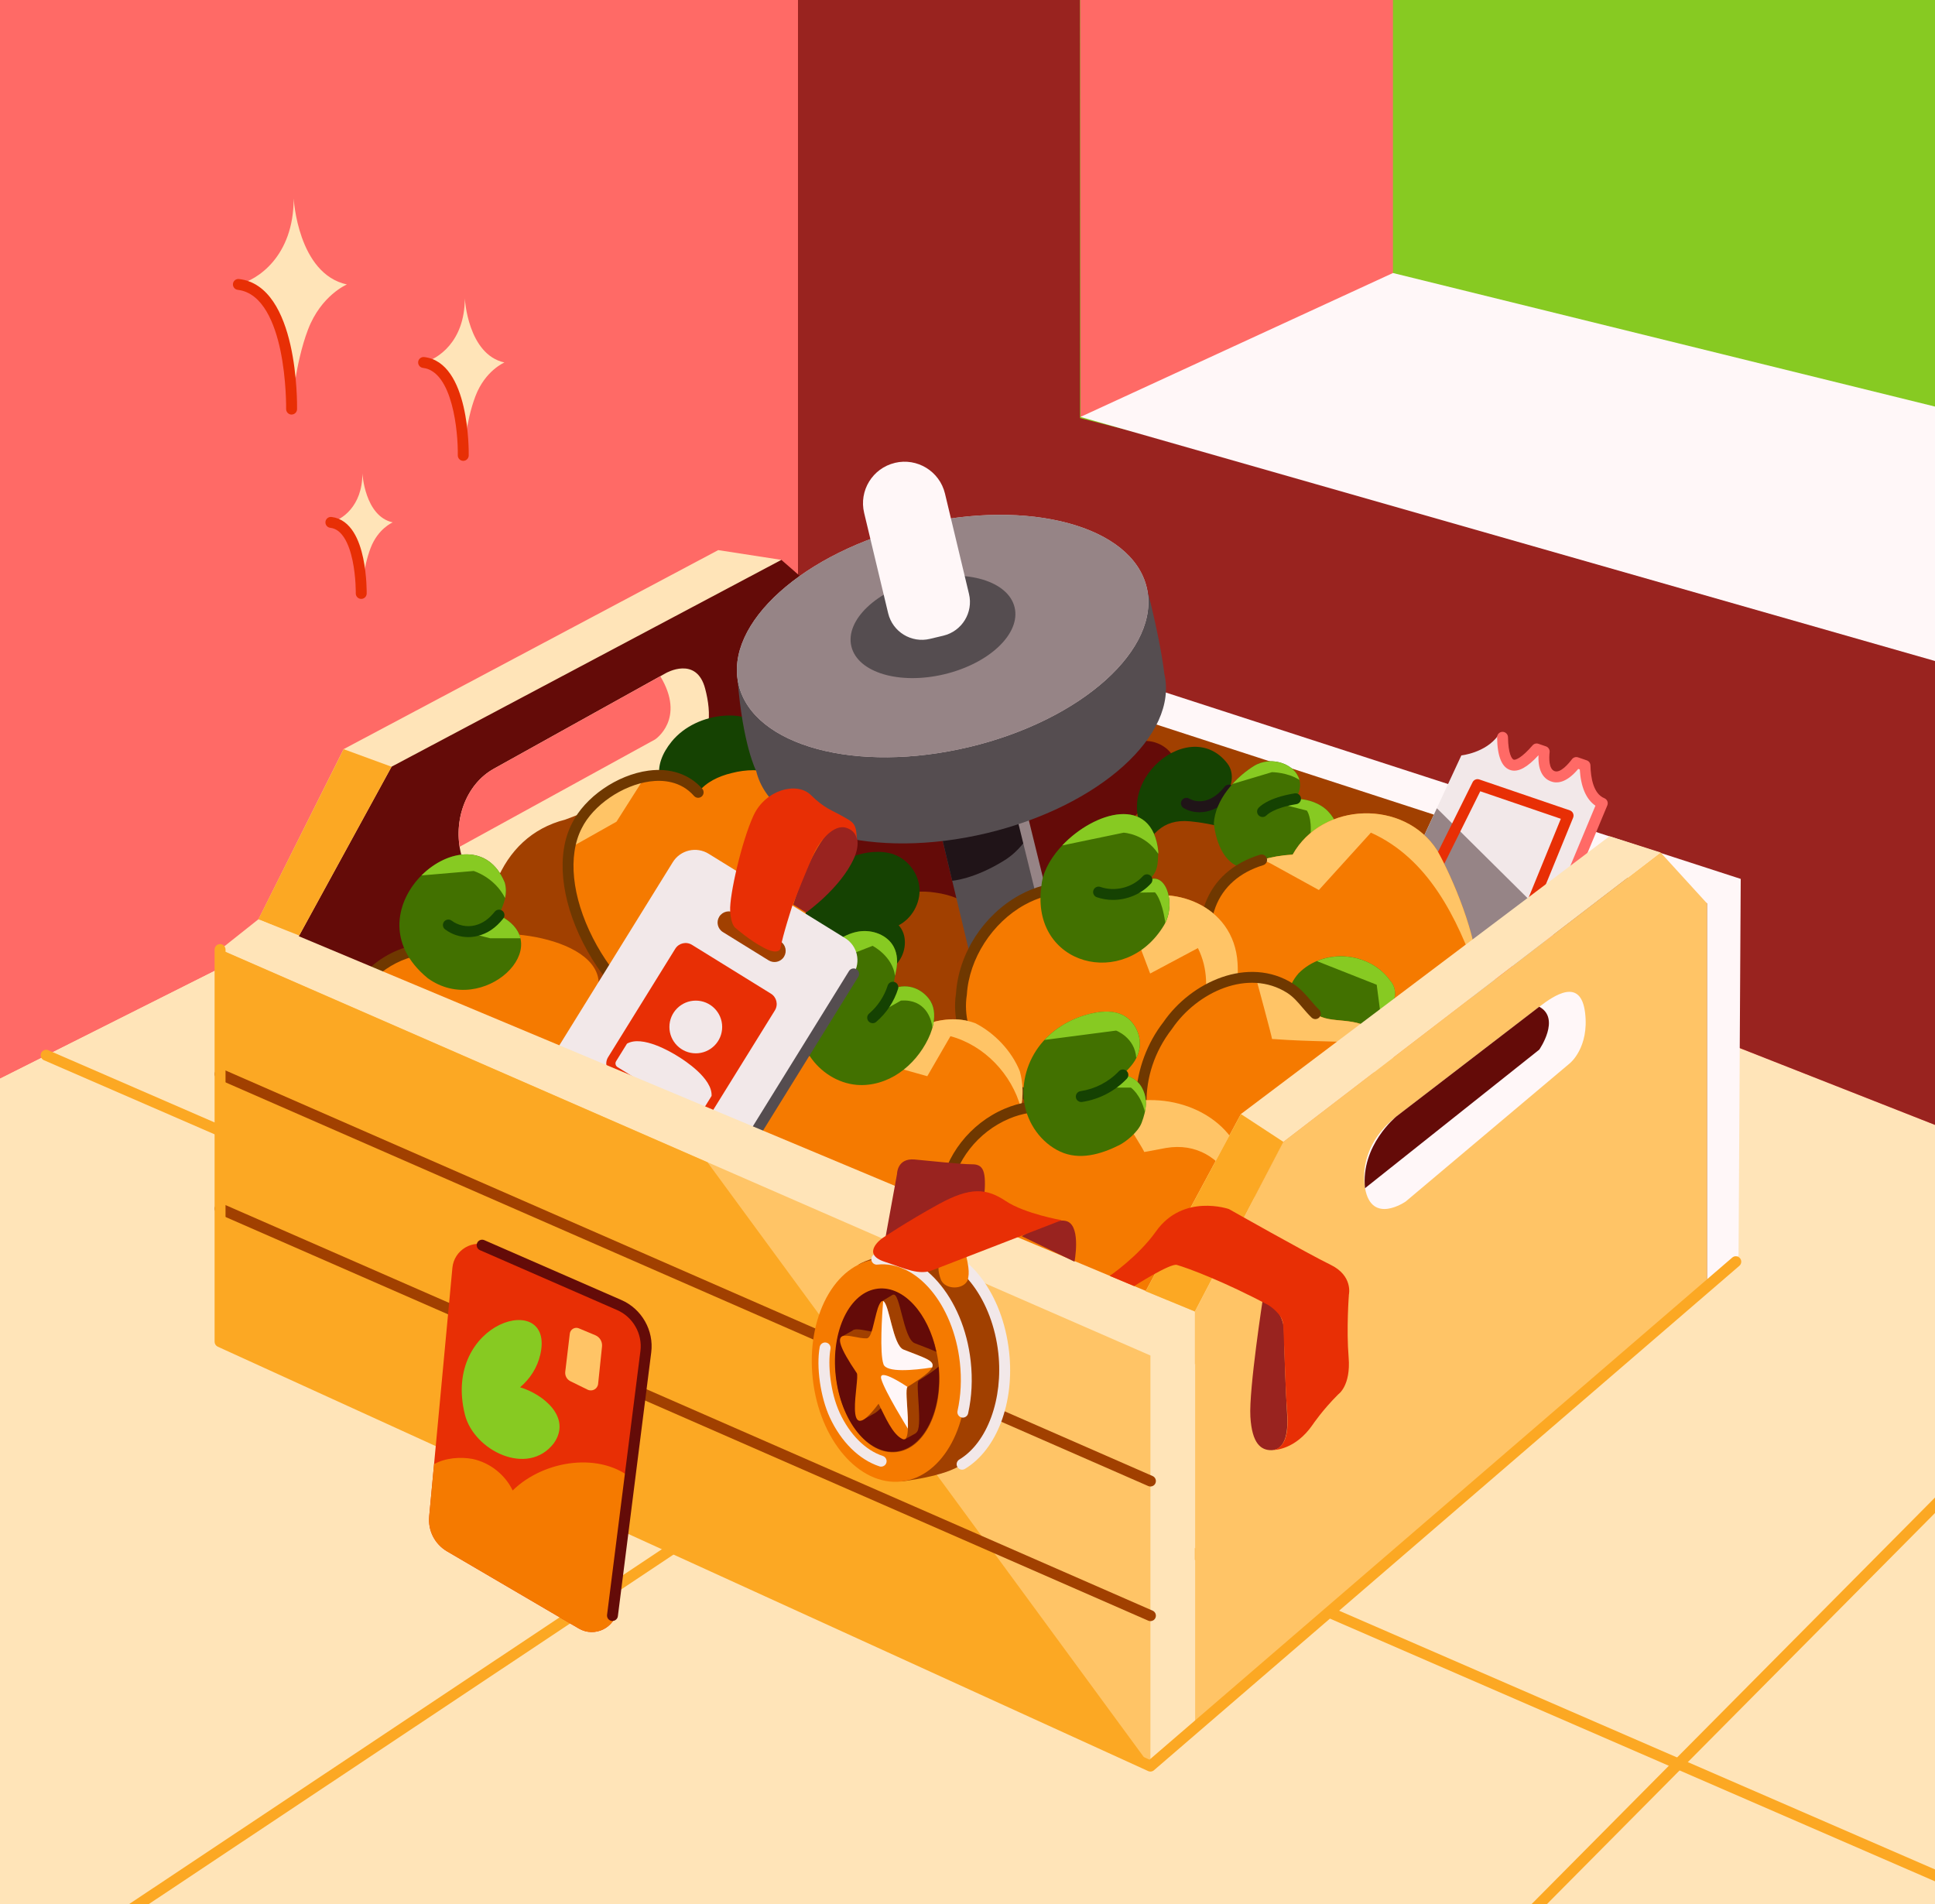
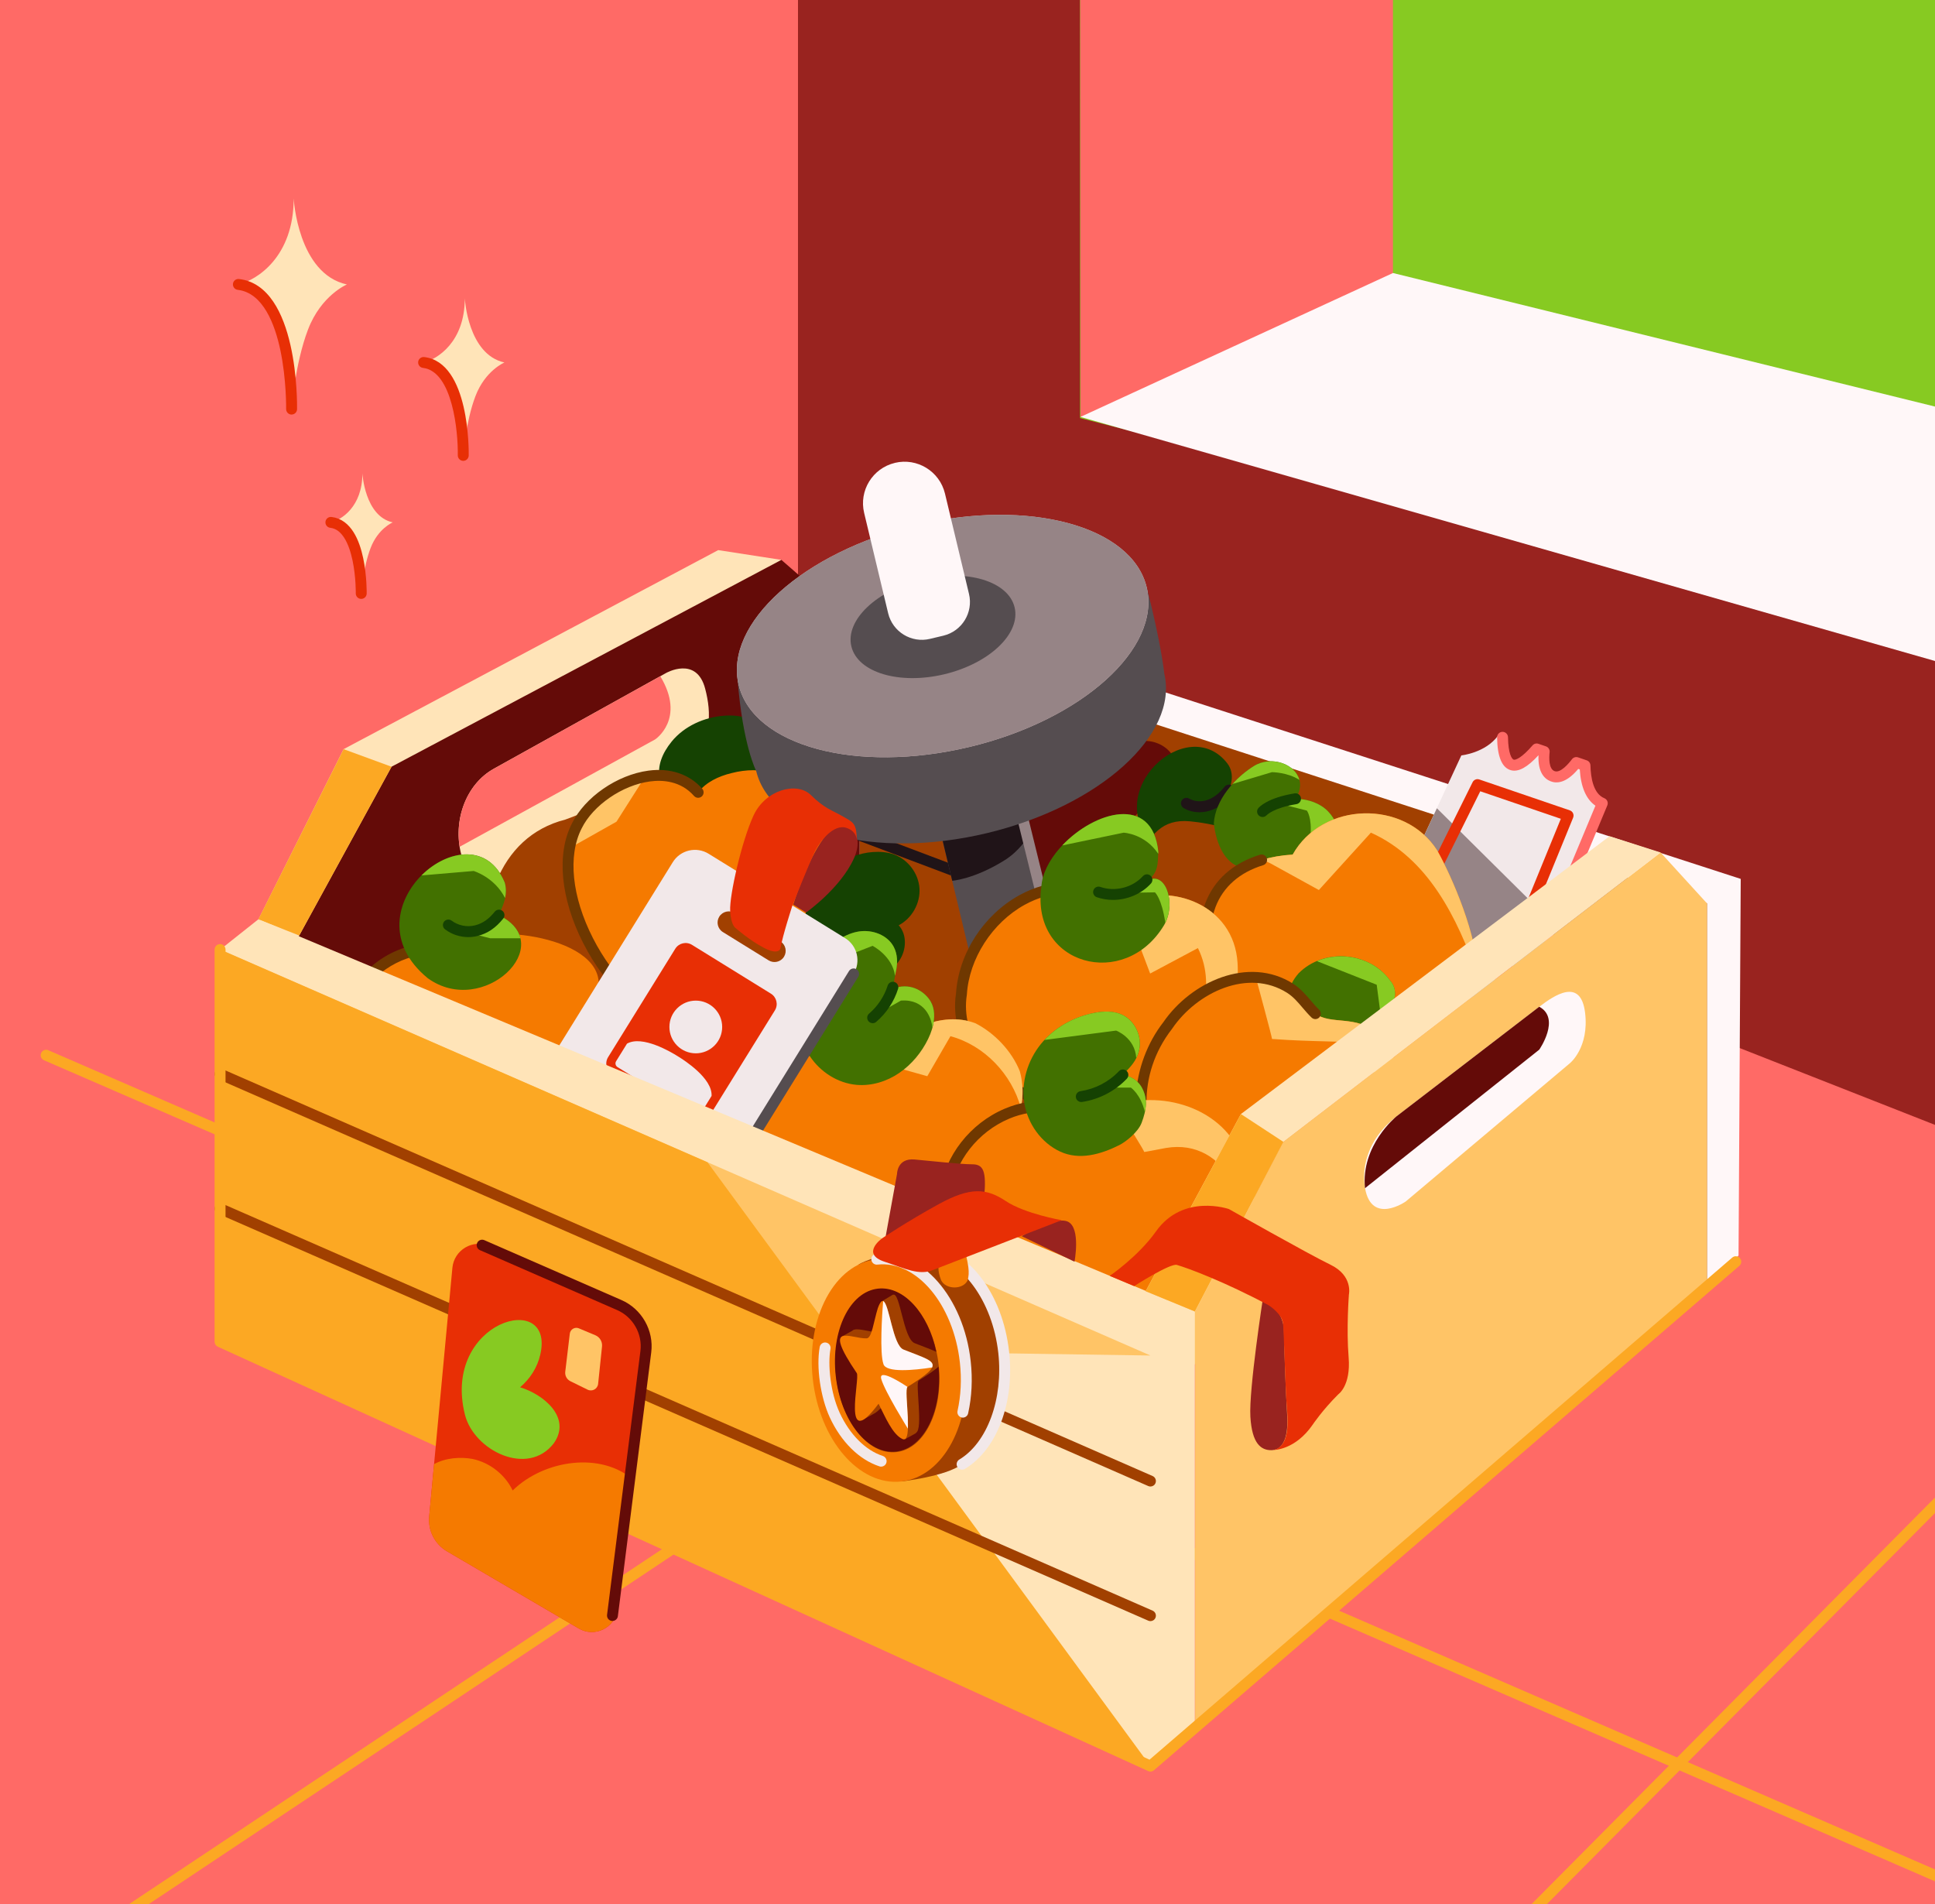
<svg xmlns="http://www.w3.org/2000/svg" width="630" height="620" viewBox="0 0 630 620" fill="none">
  <rect x="0" y="0" width="630" height="620" fill="#808080" stroke="none" />
  <g clip-path="url(#clip0_21_9869)">
-     <rect width="630" height="620" fill="#DC0320" />
    <g clip-path="url(#clip1_21_9869)">
      <rect width="673" height="768" transform="translate(-21 -74)" fill="#FF6A66" />
-       <path d="M731.108 698.55L-128.762 698.64L-128.782 415.79L259.798 220.63L731.368 406.12L731.108 698.55Z" fill="#FFE4B8" />
      <path d="M731.368 406.12V-77H259.798V220.63L731.368 406.12Z" fill="#99231F" />
      <path d="M259.788 220.63V-77H-128.782V415.79L259.798 220.63H259.788Z" fill="#FF6A66" />
      <path d="M732.148 233.21L351.638 136.11V-76.481H732.148V233.21Z" fill="#87CA22" />
      <path d="M351.808 135.74L453.518 111.96V-75.96H351.638L351.808 135.73V135.74Z" fill="#FF6A66" />
      <path d="M351.808 135.73L453.518 88.89L732.138 157.54V244.39L351.798 135.74L351.808 135.73Z" fill="#FFF7F8" />
      <path d="M732.148 654.96L15.018 343.57" stroke="#FCA823" stroke-width="3.55" stroke-linecap="round" stroke-linejoin="round" />
      <path d="M-128.782 546.64L130.048 698.65" stroke="#FCA823" stroke-width="3.55" stroke-linecap="round" stroke-linejoin="round" />
      <path d="M505.458 313.41L-72.922 698.65" stroke="#FCA823" stroke-width="3.55" stroke-linecap="round" stroke-linejoin="round" />
      <path d="M718.387 401.02L423.067 698.65" stroke="#FCA823" stroke-width="3.55" stroke-linecap="round" stroke-linejoin="round" />
      <path d="M106.208 315.7L84.228 299.18L111.878 243.91L233.838 179.11L254.398 182.29L225.328 203.89L140.948 250.27L106.208 315.7Z" fill="#FFE4B8" />
      <path d="M195.198 361.131L280.288 304.591L479.538 382.731L385.938 446.261L195.198 361.131Z" fill="#FFC466" />
      <path d="M276.738 192.141L566.748 286.161L566.038 408.771L555.758 419.891L280.278 304.591L247.668 212.471L276.738 192.141Z" fill="#FFF7F8" />
      <path d="M92.028 314.43L127.478 249.63L254.398 182.29L279.918 204.52V304.58L178.478 371.77L92.018 314.42L92.028 314.43Z" fill="#640B08" />
      <path d="M279.928 204.53L555.758 294.11V419.82L279.928 304.59V204.53Z" fill="#A14000" />
      <path d="M160.808 250.27L216.828 219.14C216.828 219.14 226.758 213.43 229.588 224.22C231.708 232.28 231.778 241.05 223.918 247.73C216.058 254.4 163.648 283.94 163.648 283.94C163.648 283.94 153.018 289.02 150.178 278.23C147.338 267.43 151.598 255.36 160.808 250.28V250.27Z" fill="#FFE4B8" />
      <path d="M214.968 220.181L160.808 250.281C152.308 254.971 148.028 265.601 149.648 275.701L213.288 240.751C213.288 240.751 223.388 234.091 214.978 220.181H214.968Z" fill="#FF6A66" />
      <path d="M280.218 272.061L443.018 333.491" stroke="#201418" stroke-width="3.55" stroke-linecap="round" stroke-linejoin="round" />
      <path d="M402.638 355.851L279.928 381.151L209.108 351.491L279.928 304.591L402.638 355.851Z" fill="#A14000" />
      <path d="M127.478 249.64L111.878 243.92L84.128 299.32L97.418 304.6L127.478 249.65V249.64Z" fill="#FCA823" />
      <path d="M233.038 318.45C256.468 316.95 256.178 251.24 207.108 258.68C198.778 259.94 191.758 264.12 184.068 266.84C173.088 269.63 165.668 277.05 161.608 287.02C159.708 290.79 157.777 294.77 158.147 299.32C159.397 314.74 187.117 319.82 196.487 319.82C212.307 319.82 217.448 319.45 233.028 318.45H233.038Z" fill="#A14000" />
-       <path d="M256.628 267.68C267.308 258.23 291.938 256.97 297.338 272.54C301.028 270.43 305.528 270.22 309.728 270.86C330.158 273.62 335.528 294.27 328.218 310.73C325.378 317.13 319.698 320.1 314.708 321.19C298.628 324.71 283.728 325.85 269.068 317.01C252.628 307.1 238.368 283.27 256.618 267.68H256.628Z" fill="#640B08" />
      <path d="M251.427 287.44C262.117 277.99 286.737 276.73 292.137 292.3C295.827 290.19 300.327 289.97 304.527 290.62C324.957 293.38 330.327 314.03 323.017 330.49C320.177 336.89 314.497 339.86 309.507 340.95C293.427 344.48 278.527 345.61 263.867 336.77C247.427 326.86 233.157 303.02 251.417 287.44H251.427Z" fill="#A14000" />
      <path d="M335.897 288.34C338.627 297.46 357.807 275.54 361.797 272.9C366.587 267.76 387.167 252.02 381.087 245.03C378.657 242.09 374.537 240.66 370.797 241.46C367.427 242.19 364.657 244.5 361.977 246.66C353.147 254.01 343.257 259.89 333.297 265.51C329.387 267.73 334.947 284.13 335.897 288.35V288.34Z" fill="#640B08" />
      <path d="M218.678 241.44C222.818 236.39 229.268 233.51 235.788 233.02C238.998 232.78 242.388 233.11 245.118 234.82C250.118 237.95 251.478 245.16 249.038 250.53C246.608 255.9 241.188 259.45 235.508 261.01C231.528 262.1 227.238 262.33 223.308 261.11C212.978 257.91 212.318 249.21 218.678 241.45V241.44Z" fill="#154202" />
      <path d="M187.798 268.919C194.098 256.119 216.398 245.619 227.308 257.979C229.918 254.629 234.008 252.719 238.138 251.719C258.088 246.519 270.898 263.589 270.398 281.589C270.208 288.589 266.598 315.329 262.398 318.229C248.868 327.589 235.518 334.289 218.578 331.669C199.598 328.739 176.838 290.249 187.798 268.919Z" fill="#F57A00" />
      <path d="M187.798 268.92C186.508 271.43 185.678 273.88 185.258 276.25L200.718 267.53L210.018 252.89C200.788 254.62 191.518 261.37 187.808 268.92H187.798Z" fill="#FFC466" />
      <path d="M218.568 333.45C218.478 333.45 218.388 333.45 218.298 333.43C208.418 331.9 197.268 321.55 189.878 307.06C182.488 292.57 181.118 278.01 186.208 268.11C190.438 259.52 200.918 252.28 211.128 250.91C218.228 249.96 224.438 252.05 228.638 256.8C229.288 257.54 229.218 258.66 228.478 259.31C227.738 259.96 226.618 259.89 225.968 259.15C221.628 254.24 215.758 253.87 211.598 254.43C202.628 255.63 193.078 262.2 189.388 269.7C184.808 278.61 186.178 291.97 193.048 305.44C199.828 318.74 210.188 328.57 218.848 329.91C219.818 330.06 220.478 330.97 220.328 331.94C220.188 332.82 219.438 333.44 218.578 333.44L218.568 333.45Z" fill="#6F3800" />
      <path d="M282.547 319.25C286.537 318.17 290.467 316.16 292.797 312.74C295.127 309.33 295.387 304.31 292.597 301.26C296.917 299.01 299.677 294.09 299.367 289.24C299.047 284.39 295.657 279.87 291.077 278.21C288.877 277.41 286.487 277.24 284.157 277.41C275.307 278.08 267.077 284.06 263.717 292.27C258.197 305.76 266.097 323.73 282.557 319.26L282.547 319.25Z" fill="#154202" />
      <path d="M154.048 305.88C150.388 308.65 146.188 309.5 141.668 308.87C130.278 308.54 119.028 315.72 114.548 326.18C130.578 332.72 158.948 371.47 175.738 375.69C179.408 369.53 192.728 327.74 193.438 326.29C203.328 306.01 161.748 300.84 154.058 305.88H154.048Z" fill="#F57A00" />
      <path d="M163.837 344.13C163.697 344.13 163.547 344.11 163.397 344.08C146.567 339.83 129.897 334.36 113.867 327.82C113.427 327.64 113.077 327.29 112.897 326.85C112.717 326.41 112.717 325.91 112.907 325.48C117.697 314.3 129.527 306.74 141.717 307.09C142.697 307.12 143.467 307.94 143.437 308.92C143.407 309.9 142.587 310.66 141.607 310.64C131.647 310.34 121.557 316.4 116.947 325.24C132.297 331.41 148.207 336.58 164.267 340.64C165.217 340.88 165.797 341.85 165.557 342.8C165.357 343.61 164.627 344.14 163.837 344.14V344.13Z" fill="#6F3800" />
      <path d="M164.357 287.38C153.727 261.55 111.677 295.89 139.267 318.49C157.297 331.53 182.117 307.6 162.457 297.97C163.907 294.46 165.417 291.37 164.357 287.38Z" fill="#427100" />
      <path d="M137.238 285.03L154.208 283.58C154.208 283.58 160.988 285.56 164.448 292.41C164.778 290.84 164.838 289.21 164.348 287.39C158.978 274.35 145.608 276.65 137.228 285.03H137.238Z" fill="#87CA22" />
      <path d="M169.437 305.49L169.357 305.14C168.617 302.53 166.557 300.07 162.807 298.15L162.717 298.21C162.717 298.21 159.077 303.41 151.067 303.33L159.597 305.49H169.447H169.437Z" fill="#87CA22" />
      <path d="M152.468 305.11C149.768 305.11 147.078 304.24 144.908 302.59C144.128 302 143.968 300.88 144.568 300.1C145.158 299.32 146.277 299.16 147.057 299.76C149.147 301.34 152.027 301.93 154.587 301.3C157.107 300.67 159.108 299.3 161.078 296.84C161.688 296.07 162.808 295.95 163.578 296.56C164.348 297.17 164.468 298.29 163.858 299.06C161.398 302.13 158.728 303.94 155.448 304.75C154.478 304.99 153.478 305.11 152.478 305.11H152.468Z" fill="#154202" />
      <path d="M307.528 236.519L315.808 234.539C320.788 233.349 325.798 236.419 326.988 241.399L344.128 312.989L317.808 319.279L300.668 247.689C299.478 242.709 302.558 237.709 307.538 236.519H307.528Z" fill="#554D50" />
      <path d="M310.017 286.77C310.017 286.77 317.307 286.25 327.197 280.01C331.877 277.06 334.487 272.73 334.487 272.73L332.247 263.3L305.857 269.31L310.027 286.78L310.017 286.77Z" fill="#201418" />
      <path d="M338.878 292.18C338.078 292.18 337.358 291.64 337.158 290.83L331.478 267.75C331.248 266.8 331.828 265.83 332.778 265.6C333.738 265.37 334.698 265.95 334.928 266.9L340.608 289.98C340.838 290.93 340.258 291.9 339.308 292.13C339.168 292.17 339.018 292.18 338.878 292.18Z" fill="#968486" />
      <path d="M379.068 219.279C379.068 219.279 378.118 209.769 373.338 191.199L367.768 204.509C353.958 195.499 329.728 192.879 303.988 199.019C277.918 205.249 257.308 218.809 249.278 233.299L240.128 219.669C240.128 219.669 239.988 219.409 240.128 221.099C241.838 242.729 246.198 251.009 246.198 251.009C250.978 270.959 284.588 280.029 321.278 271.269C357.958 262.499 383.828 239.219 379.058 219.269L379.068 219.279Z" fill="#554D50" />
      <path d="M315.558 243.219C352.248 234.449 378.108 211.169 373.338 191.219C368.558 171.269 334.948 162.199 298.268 170.959C261.578 179.729 235.708 203.009 240.488 222.959C245.268 242.909 278.878 251.979 315.568 243.209L315.558 243.219Z" fill="#D9C3C5" />
      <path d="M315.558 243.219C352.248 234.449 378.108 211.169 373.338 191.219C368.558 171.269 334.948 162.199 298.268 170.959C261.578 179.729 235.708 203.009 240.488 222.959C245.268 242.909 278.878 251.979 315.568 243.209L315.558 243.219Z" fill="#968486" />
      <path d="M307.458 219.53C322.138 216.02 332.378 206.27 330.338 197.75C328.298 189.23 314.748 185.17 300.068 188.67C285.388 192.18 275.148 201.93 277.188 210.45C279.228 218.97 292.778 223.03 307.458 219.53Z" fill="#554D50" />
      <path d="M291.358 150.7C298.618 148.96 305.928 153.45 307.668 160.71L315.488 193.38C316.938 199.43 313.198 205.52 307.138 206.97L302.768 208.01C296.718 209.46 290.618 205.72 289.168 199.67L281.348 167C279.608 159.74 284.098 152.44 291.358 150.71V150.7Z" fill="#FFF7F8" />
      <path d="M399.628 248.59C386.578 231.66 357.658 258.04 376.188 275.82C383.208 282.21 394.888 280.9 400.258 273.12C403.158 269.69 405.368 264.85 403.008 260.51C401.878 258.43 399.988 257.48 400.108 257.27C400.318 256.87 402.408 252.19 399.628 248.6V248.59Z" fill="#154202" />
      <path d="M390.548 264.46C388.328 264.46 386.468 263.79 385.308 263.04C384.488 262.51 384.248 261.41 384.778 260.58C385.308 259.76 386.398 259.52 387.228 260.04C387.488 260.2 392.918 263.41 398.728 256.14C399.338 255.37 400.458 255.25 401.228 255.86C401.998 256.47 402.118 257.59 401.508 258.36C397.768 263.03 393.778 264.45 390.558 264.45L390.548 264.46Z" fill="#201418" />
      <path d="M370.738 279.69C361.938 295.94 382.198 293.5 392.358 295.2C395.608 295.75 398.468 294.33 400.188 291.55C403.458 287.31 406.808 282.9 408.088 277.69C409.278 270.47 392.918 267.93 387.468 267.41C378.298 266.54 374.428 271.96 370.748 279.68L370.738 279.69Z" fill="#A14000" />
      <path d="M516.068 249.23L513.238 248.26C511.118 251.08 508.218 253.8 505.468 252.71C502.728 251.62 502.448 247.94 502.778 244.69L500.328 243.85C497.888 246.67 494.708 249.63 492.448 249.07C489.798 248.4 489.248 243.51 489.208 240.05L487.718 239.54C483.598 245.16 475.788 245.95 475.788 245.95L459.378 281.32L477.348 329.15L498.688 316.67L521.698 261.52C517.238 259.7 516.178 253.84 516.058 249.23H516.068Z" fill="#F2E8E9" />
      <path d="M477.357 330.93C476.747 330.93 476.147 330.62 475.817 330.05C475.317 329.2 475.607 328.12 476.457 327.62L497.287 315.44L519.447 262.32C516.437 260.27 514.687 256.24 514.347 250.52L513.847 250.35C509.927 255.05 506.797 255.16 504.807 254.36C502.857 253.58 500.677 251.48 500.907 245.93H500.867C497.317 249.8 494.417 251.4 492.017 250.8C489.047 250.06 487.507 246.45 487.427 240.08C487.417 239.1 488.197 238.29 489.177 238.28H489.197C490.167 238.28 490.957 239.06 490.977 240.03C491.047 245.46 492.247 247.19 492.867 247.35C493.497 247.5 495.507 246.7 498.967 242.69C499.437 242.14 500.197 241.93 500.887 242.17L503.337 243.01C504.117 243.28 504.617 244.05 504.527 244.88C504.317 246.87 504.247 250.32 506.107 251.06C508.037 251.83 510.727 248.61 511.797 247.2C512.257 246.59 513.067 246.34 513.787 246.59L516.617 247.56C517.317 247.8 517.797 248.45 517.817 249.2C517.917 253.28 518.787 258.44 522.347 259.89C522.787 260.07 523.137 260.42 523.317 260.85C523.497 261.29 523.497 261.78 523.317 262.22L500.307 317.37C500.157 317.73 499.897 318.03 499.567 318.22L478.227 330.7C477.947 330.87 477.637 330.94 477.337 330.94L477.357 330.93Z" fill="#FF6A66" />
      <path d="M460.588 278.74L459.588 281.84L477.358 329.15L498.078 317.03L499.298 315.24L505.458 300.47L467.818 263.16L460.598 278.74H460.588Z" fill="#968486" />
      <path d="M473.718 334.05C473.398 334.05 473.088 333.97 472.808 333.8C472.328 333.51 472.008 333.02 471.948 332.46L466.438 281.51C466.398 281.17 466.458 280.83 466.618 280.53L479.458 254.67C479.858 253.87 480.788 253.49 481.628 253.78L511.118 263.85C511.578 264.01 511.958 264.35 512.158 264.8C512.358 265.25 512.368 265.75 512.188 266.21L486.818 328.28C486.638 328.72 486.288 329.07 485.848 329.25L474.398 333.93C474.178 334.02 473.958 334.06 473.728 334.06L473.718 334.05ZM470.028 281.64L475.228 329.73L483.808 326.22L508.178 266.59L481.948 257.63L470.038 281.63L470.028 281.64Z" fill="#E82F05" />
      <path d="M432.358 264.14C429.658 261.37 425.668 260.14 421.798 260.06C427.428 251.42 415.778 244.69 408.208 249.43C401.968 253.34 395.658 260.49 395.198 268.07C395.768 273.36 398.008 280 402.938 282.03C413.858 286.51 445.038 277.52 432.358 264.14Z" fill="#427100" />
      <path d="M401.288 255.25L414.118 251.41C414.118 251.41 419.178 251.41 423.068 253.93C421.688 248.72 413.818 245.92 408.198 249.44C405.788 250.95 403.368 252.94 401.278 255.26L401.288 255.25Z" fill="#87CA22" />
      <path d="M434.938 268.1C434.488 266.83 433.658 265.51 432.358 264.14C429.778 261.5 426.048 260.27 422.348 260.08L416.078 261.52L425.478 263.91C425.478 263.91 427.228 266.07 426.658 272.26C426.238 276.74 431.818 271.39 434.928 268.1H434.938Z" fill="#87CA22" />
      <path d="M399.838 328.26C385.868 305.48 390.788 280.1 420.878 278.24C430.548 260.97 457.268 260.19 467.928 276.87C473.638 287.04 484.178 311.99 480.148 323.01C479.038 325.37 477.088 327.23 475.148 328.97C465.518 337.03 455.758 345.61 444.748 351.67C427.208 352.71 409.748 342.64 399.838 328.24V328.26Z" fill="#F57A00" />
      <path d="M420.879 278.24C417.239 278.46 413.969 279.04 411.049 279.9C412.119 280.41 413.139 280.83 413.669 281.12C418.919 284.01 424.159 286.89 429.399 289.78C435.049 283.55 440.689 277.33 446.339 271.1C465.049 279.53 474.419 298.81 481.029 317.48C481.239 305.12 472.819 285.58 467.919 276.87C457.269 260.18 430.539 260.97 420.869 278.24H420.879Z" fill="#FFC466" />
      <path d="M442.268 353.54C425.648 353.54 408.658 344.22 398.368 329.27C390.778 316.9 388.628 304.1 392.418 294.09C395.308 286.44 401.468 280.98 410.238 278.29C411.168 278 412.168 278.53 412.458 279.47C412.748 280.41 412.218 281.4 411.278 281.69C403.598 284.04 398.228 288.77 395.738 295.35C392.338 304.33 394.388 315.99 401.348 327.34C411.428 341.98 428.438 350.88 444.638 349.92C445.608 349.87 446.458 350.61 446.518 351.59C446.578 352.57 445.828 353.41 444.848 353.47C443.988 353.52 443.128 353.55 442.268 353.55V353.54Z" fill="#6F3800" />
      <path d="M411.058 266C410.648 266 410.238 265.86 409.908 265.58C409.178 264.95 409.068 263.87 409.678 263.13C409.958 262.79 412.658 259.75 421.518 258.31C422.488 258.16 423.398 258.81 423.558 259.78C423.718 260.75 423.058 261.66 422.088 261.82C414.628 263.03 412.428 265.39 412.398 265.42C412.048 265.81 411.548 266.01 411.058 266.01V266Z" fill="#154202" />
      <path d="M313.028 323.66C314.418 301.08 339.028 280.76 360.608 292.57C362.698 293.96 365.088 294.83 367.448 293.63C381.138 287.44 401.768 294.42 402.928 313.55C403.968 330.71 395.128 343.83 377.308 352.28C370.138 355.68 357.648 357.76 347.038 358.64C335.618 359.6 324.908 352.45 318.028 343.39C313.918 337.98 311.918 330.69 313.028 323.65V323.66Z" fill="#F57A00" />
      <path d="M382.077 349.78C396.697 341.34 403.867 329.1 402.927 313.55C401.767 294.43 381.147 287.44 367.447 293.63C366.907 293.9 366.367 294.07 365.827 294.15L374.467 316.97C379.647 314.21 384.827 311.45 390.017 308.68C396.657 322.06 389.737 337.17 382.467 348.86C382.307 349.19 382.187 349.49 382.087 349.77L382.077 349.78Z" fill="#FFC466" />
      <path d="M344.987 360.509C334.797 360.509 324.337 354.639 316.617 344.479C312.137 338.579 310.137 330.739 311.257 323.479C312.087 310.499 320.168 297.949 331.858 291.489C341.628 286.089 352.147 285.929 361.457 291.029C362.317 291.499 362.637 292.579 362.167 293.439C361.697 294.299 360.617 294.619 359.757 294.149C351.547 289.659 342.248 289.819 333.578 294.609C323.058 300.419 315.517 312.139 314.797 323.789C314.797 323.849 314.797 323.899 314.777 323.959C313.777 330.309 315.517 337.179 319.437 342.349C326.977 352.269 337.237 357.709 346.877 356.899C359.487 355.839 370.567 353.519 376.537 350.699C377.427 350.279 378.487 350.659 378.907 351.539C379.327 352.429 378.947 353.489 378.067 353.909C368.947 358.229 353.437 359.919 347.187 360.439C346.457 360.499 345.727 360.529 344.987 360.529V360.509Z" fill="#6F3800" />
      <path d="M377.127 277.3C374.497 251.61 339.947 271.72 339.047 288.79C335.547 314.35 366.187 322.52 378.977 301.25C383.147 294.31 379.507 282.87 373.227 286.94C377.217 284.35 376.937 281.17 377.117 277.29L377.127 277.3Z" fill="#427100" />
      <path d="M377.098 277.99C377.108 277.76 377.118 277.53 377.128 277.3C375.208 258.55 356.278 264.2 345.848 275.26L365.828 271.11C365.828 271.11 372.738 271.41 377.098 277.99Z" fill="#87CA22" />
      <path d="M373.227 286.949C374.107 286.379 371.437 288.329 369.877 289.369L366.367 290.699L376.017 290.539C376.017 290.539 378.187 292.299 379.407 300.439C382.867 293.459 379.267 283.009 373.227 286.939V286.949Z" fill="#87CA22" />
      <path d="M362.357 293C360.567 293 358.787 292.71 357.087 292.12C356.157 291.79 355.677 290.78 355.997 289.86C356.317 288.93 357.327 288.45 358.257 288.77C363.027 290.44 368.727 289 372.107 285.26C372.767 284.53 373.887 284.47 374.617 285.13C375.347 285.79 375.397 286.91 374.747 287.64C371.627 291.09 366.977 293 362.347 293H362.357Z" fill="#154202" />
      <path d="M254.327 348.619C262.277 342.459 273.377 340.599 282.907 343.819C284.027 344.369 285.157 344.049 285.947 343.109C294.067 335.659 306.487 329.019 317.527 333.149C323.837 336.349 329.427 342.249 332.037 348.829C335.237 360.429 329.457 372.929 320.027 379.929C296.887 402.169 272.867 391.899 247.707 379.679C235.557 374.759 246.867 353.659 254.337 348.629L254.327 348.619Z" fill="#F57A00" />
      <path d="M317.528 333.14C306.488 329.01 294.068 335.65 285.948 343.1C285.788 343.29 285.608 343.45 285.428 343.59C285.428 344.3 285.468 345.03 285.558 345.77C285.278 345.7 301.788 350.41 301.908 350.4C304.418 346.06 306.928 341.71 309.448 337.37C320.518 340.36 329.428 349.77 332.388 360.77C333.178 356.85 333.138 352.78 332.048 348.82C329.438 342.24 323.848 336.35 317.538 333.14H317.528Z" fill="#FFC466" />
      <path d="M291.737 316.08C292.297 313.49 292.227 310.68 291.007 308.33C288.967 304.4 284.007 302.59 279.627 303.28C275.247 303.97 271.437 306.72 268.407 309.95C264.187 314.45 261.137 320.11 260.137 326.19C259.137 332.27 260.287 338.76 263.687 343.9C267.087 349.04 272.797 352.7 278.937 353.22C283.807 353.63 288.757 352.1 292.787 349.33C296.817 346.56 300.047 342.66 302.187 338.26C304.217 334.07 305.007 329.43 302.997 326.03C301.547 323.57 297.797 320.31 292.587 321.35C291.617 321.6 290.507 322.39 290.507 322.39C291.027 320.31 291.317 318.07 291.747 316.08H291.737Z" fill="#427100" />
      <path d="M284.107 307.96C284.107 307.96 290.517 311.2 291.417 317.71C291.517 317.15 291.627 316.61 291.737 316.08C292.297 313.49 292.227 310.68 291.007 308.33C288.967 304.4 284.007 302.59 279.627 303.28C275.247 303.97 271.437 306.72 268.407 309.95C266.747 311.72 265.267 313.68 264.027 315.76L284.117 307.95L284.107 307.96Z" fill="#87CA22" />
      <path d="M292.577 321.349C292.017 321.499 291.417 321.809 291.007 322.059C288.237 327.409 285.147 330.399 285.147 330.399L293.357 325.769C301.167 325.249 303.247 331.489 303.577 334.569C304.417 331.499 304.407 328.439 302.987 326.029C301.537 323.569 297.787 320.309 292.577 321.349Z" fill="#87CA22" />
      <path d="M284.118 333.13C283.618 333.13 283.118 332.92 282.768 332.51C282.128 331.76 282.218 330.64 282.968 330.01C285.758 327.63 287.898 324.39 289.008 320.89C289.308 319.95 290.308 319.44 291.238 319.73C292.178 320.03 292.688 321.02 292.398 321.96C291.078 326.14 288.608 329.86 285.278 332.71C284.948 333 284.528 333.14 284.128 333.14L284.118 333.13Z" fill="#154202" />
      <path d="M452.658 328.01C454.498 325.37 454.878 321.87 452.678 319.37C445.948 309.81 431.018 308.57 422.798 316.9C408.868 332.95 445.148 343.41 452.658 328.01Z" fill="#427100" />
      <path d="M428.737 312.92L448.227 320.62L449.517 330.46L452.467 328.38C452.537 328.26 452.607 328.14 452.667 328.01C454.507 325.37 454.887 321.87 452.687 319.37C447.367 311.82 436.937 309.47 428.747 312.91L428.737 312.92Z" fill="#87CA22" />
      <path d="M420.017 321.76C406.267 313.08 388.667 321.5 380.197 333.87C370.187 346.75 367.857 366.94 378.527 380.09C389.667 390.22 406.957 391.98 421.097 388.16C441.147 383.26 467.057 355.39 448.417 336.39C441.487 330.37 433.387 333.81 428.257 330.03C425.367 327.26 423.517 324 420.017 321.76Z" fill="#F57A00" />
      <path d="M448.417 336.39C441.487 330.37 433.387 333.81 428.257 330.04C425.367 327.27 423.517 324.01 420.017 321.77C416.487 319.54 412.707 318.45 408.887 318.25C409.217 319.58 414.347 338.28 414.127 338.27C428.177 339.31 435.987 338.79 444.837 339.83C452.777 354.46 440.557 372.24 430.597 384.39C448.077 374.9 464.197 352.47 448.427 336.4L448.417 336.39Z" fill="#FFC466" />
      <path d="M378.527 381.86C378.007 381.86 377.497 381.64 377.147 381.2C371.867 374.7 369.277 366.02 369.827 356.77C370.347 348.08 373.517 339.57 378.757 332.82C387.797 319.65 406.477 311.11 420.957 320.25C423.407 321.82 425.087 323.8 426.717 325.71C427.627 326.78 428.487 327.79 429.487 328.75C430.197 329.43 430.217 330.55 429.537 331.26C428.857 331.97 427.737 331.99 427.027 331.31C425.907 330.23 424.947 329.1 424.017 328.01C422.497 326.22 421.057 324.53 419.057 323.25C406.357 315.23 389.757 323.04 381.667 334.87C381.647 334.9 381.627 334.93 381.607 334.96C369.717 350.25 371.867 369.04 379.917 378.97C380.537 379.73 380.417 380.85 379.657 381.47C379.327 381.74 378.937 381.87 378.537 381.87L378.527 381.86Z" fill="#6F3800" />
      <path d="M405.008 379.08C399.278 357.76 369.548 351.94 354.058 365.36C335.938 351.79 310.498 367.37 307.798 388.3C306.688 393.02 307.768 397.92 310.748 401.76C321.538 414.87 350.368 428.79 367.338 429.13C382.088 426.46 391.558 411.75 400.988 401.19C406.168 394.59 407.118 386.89 405.018 379.08H405.008Z" fill="#F57A00" />
      <path d="M367.338 430.91H367.298C349.738 430.57 320.498 416.43 309.368 402.9C306.038 398.6 304.848 393.19 306.048 387.99C307.588 376.34 315.868 365.74 327.158 360.96C336.898 356.84 347.088 357.93 355.118 363.94C355.908 364.53 356.068 365.64 355.478 366.43C354.888 367.22 353.778 367.37 352.988 366.79C345.998 361.56 337.088 360.63 328.538 364.24C318.358 368.54 310.898 378.08 309.548 388.54C309.548 388.6 309.528 388.66 309.518 388.72C308.528 392.9 309.488 397.26 312.138 400.69C322.518 413.31 350.928 427.04 367.358 427.36C368.338 427.38 369.118 428.19 369.098 429.17C369.078 430.14 368.288 430.91 367.318 430.91H367.338Z" fill="#6F3800" />
      <path d="M405.008 379.08C400.288 361.52 379.298 354.48 363.378 360.04C364.398 361.74 365.648 363.4 366.338 364.62C368.068 367.71 372.518 374.54 372.488 375.04C372.478 375.19 377.678 374.09 379.578 373.77C389.648 372.07 396.918 377.13 401.308 384.64C402.978 387.49 404.138 390.56 404.958 393.74C406.438 389.08 406.348 384.11 405.008 379.09V379.08Z" fill="#FFC466" />
      <path d="M371.077 340.59C371.407 336.49 369.157 332.21 365.437 330.43C362.597 329.07 359.267 329.2 356.177 329.81C349.477 331.13 343.157 334.66 338.857 339.97C334.567 345.28 332.427 352.38 333.497 359.12C334.577 365.86 338.987 372.08 345.187 374.95C351.387 377.82 358.297 375.9 364.407 372.84C366.487 371.8 370.537 368.64 371.697 365.56C373.257 361.4 373.777 357.76 371.797 354.16C371.037 352.78 369.917 351.67 368.527 350.94C366.757 350.01 365.297 350.19 366.757 348.7C368.567 346.84 370.767 344.36 371.077 340.6V340.59Z" fill="#427100" />
      <path d="M368.528 350.939C367.098 350.189 365.888 350.159 366.218 349.399C365.298 350.539 363.218 352.789 360.328 354.109H368.198C368.198 354.109 371.438 356.339 372.748 362.079C373.348 359.299 373.208 356.719 371.798 354.149C371.038 352.769 369.908 351.659 368.528 350.929V350.939Z" fill="#87CA22" />
      <path d="M340.067 338.59L363.377 335.55C363.377 335.55 369.517 337.77 369.947 344.51C370.527 343.38 370.947 342.09 371.067 340.58C371.397 336.48 369.147 332.2 365.427 330.42C362.587 329.06 359.257 329.19 356.177 329.8C350.077 331 344.297 334.04 340.067 338.58V338.59Z" fill="#87CA22" />
      <path d="M352.037 358.8C351.167 358.8 350.417 358.17 350.287 357.29C350.147 356.32 350.807 355.42 351.787 355.27C356.557 354.56 360.997 352.25 364.307 348.76C364.987 348.05 366.107 348.02 366.817 348.69C367.527 349.36 367.557 350.49 366.887 351.2C363.037 355.26 357.867 357.95 352.317 358.78C352.227 358.79 352.137 358.8 352.057 358.8H352.037Z" fill="#154202" />
      <path d="M275.147 305.44L230.728 277.98C226.738 275.51 221.498 276.74 219.038 280.73L174.297 352.97C171.827 356.96 173.057 362.19 177.047 364.65L221.468 392.11C225.458 394.58 230.688 393.35 233.158 389.36L277.897 317.12C280.367 313.13 279.137 307.9 275.147 305.44Z" fill="#F2E8E9" />
      <path d="M225.948 395.149C224.108 395.149 222.238 394.659 220.558 393.619L176.138 366.159C175.308 365.639 175.048 364.549 175.558 363.709C176.078 362.879 177.168 362.619 178.008 363.129L222.428 390.589C225.578 392.539 229.728 391.559 231.678 388.409L276.418 316.159C276.938 315.329 278.028 315.069 278.868 315.579C279.698 316.099 279.958 317.189 279.438 318.029L234.698 390.279C232.758 393.409 229.388 395.14 225.948 395.14V395.149Z" fill="#554D50" />
      <path d="M251.007 323.53L225.297 307.63C223.437 306.48 220.997 307.05 219.847 308.91L197.987 344.2C196.837 346.06 197.407 348.49 199.267 349.64L224.977 365.54C226.837 366.69 229.277 366.11 230.427 364.26L252.287 328.97C253.437 327.11 252.857 324.68 251.007 323.53Z" fill="#E82F05" />
      <path d="M254.087 306.48L239.197 297.28C237.487 296.22 235.237 296.75 234.177 298.46C233.117 300.17 233.647 302.41 235.357 303.47L250.247 312.68C251.957 313.74 254.207 313.21 255.257 311.5C256.317 309.79 255.787 307.55 254.077 306.49L254.087 306.48Z" fill="#A14000" />
      <path d="M220.648 343.89C218.428 342.49 209.108 336.97 204.138 339.8L200.598 345.51C200.188 346.17 200.398 347.04 201.058 347.44L213.138 354.91L214.118 355.52L226.198 362.99C226.858 363.4 227.728 363.19 228.138 362.53L231.678 356.82C231.988 351.12 222.888 345.25 220.648 343.89Z" fill="#F2E8E9" />
      <path d="M226.537 342.95C231.277 342.95 235.127 339.11 235.127 334.37C235.127 329.63 231.277 325.79 226.537 325.79C221.797 325.79 217.947 329.63 217.947 334.37C217.947 339.11 221.797 342.95 226.537 342.95Z" fill="#F2E8E9" />
      <path d="M258.258 294.529L262.438 297.109C262.438 297.109 273.608 289.259 278.018 279.499C282.428 269.739 273.698 265.249 268.078 273.019C262.458 280.789 258.258 294.529 258.258 294.529Z" fill="#99231F" />
      <path d="M257.998 294.81C257.998 294.81 254.768 304.66 254.078 308.89C254.078 308.89 253.458 311.1 248.688 308.59C243.918 306.08 239.608 302.25 239.608 302.25C239.608 302.25 237.978 301.51 237.728 296.49C237.478 291.48 241.458 273.91 245.338 265.51C249.228 257.11 259.448 254.39 263.998 258.85C268.548 263.32 270.788 263.72 274.298 265.75C277.798 267.77 279.008 267.91 278.928 274.06C278.928 274.06 279.388 270.74 275.488 269.51C271.588 268.28 267.118 273.47 265.198 277.49C263.278 281.5 257.998 294.81 257.998 294.81Z" fill="#E82F05" />
      <path d="M389.118 426.88L417.838 371.78L540.648 277.56L555.748 294.11V419.83L389.118 562.84V426.88Z" fill="#FFC466" />
      <path d="M372.998 420.42L404.018 362.72L524.038 272.26L540.658 277.56L417.848 371.78L389.128 426.88L373.008 420.42H372.998Z" fill="#FFE4B8" />
      <path d="M454.658 363.49C450.138 366.96 446.728 371.51 445.138 376.65C444.218 379.62 443.768 383.09 444.438 386.86C446.568 398.93 457.668 391.2 457.668 391.2L511.098 346.2C511.098 346.2 517.478 341.12 516.068 329.68C514.648 318.25 506.138 323.97 501.178 327.78L454.678 363.49H454.658Z" fill="#FFF7F8" />
      <path d="M444.428 386.859L501.148 341.759C501.148 341.759 508.238 331.589 501.148 327.779L454.648 363.489C454.648 363.489 442.998 372.889 444.418 386.869L444.428 386.859Z" fill="#640B08" />
      <path d="M71.718 309.16L84.128 299.31L389.028 427V562.95L375.558 575.02L71.648 428.77L71.718 309.16Z" fill="#FFE4B8" />
-       <path d="M71.648 309.16L374.558 441.34V575.02L71.648 436.85V309.16Z" fill="#FFC466" />
+       <path d="M71.648 309.16L374.558 441.34L71.648 436.85V309.16Z" fill="#FFC466" />
      <path d="M71.629 309.13L71.649 436.85L374.559 575.02L230.339 378.41L71.629 309.13Z" fill="#FCA823" />
      <path d="M374.559 483.99C374.319 483.99 374.079 483.94 373.849 483.84L70.939 351.32C70.038 350.93 69.629 349.88 70.019 348.98C70.409 348.08 71.459 347.68 72.359 348.06L375.269 480.58C376.169 480.97 376.579 482.02 376.189 482.92C375.899 483.59 375.249 483.99 374.559 483.99Z" fill="#A14000" />
      <path d="M374.559 527.819C374.319 527.819 374.079 527.769 373.849 527.669L70.939 395.149C70.038 394.759 69.629 393.709 70.019 392.809C70.409 391.909 71.459 391.509 72.359 391.889L375.269 524.409C376.169 524.799 376.579 525.849 376.189 526.749C375.899 527.419 375.249 527.819 374.559 527.819Z" fill="#A14000" />
      <path d="M374.558 576.8C374.308 576.8 374.058 576.75 373.818 576.64L70.908 438.47C70.278 438.18 69.868 437.55 69.868 436.85V309.16C69.868 308.18 70.668 307.38 71.648 307.38C72.628 307.38 73.428 308.18 73.428 309.16V435.71L374.258 572.93L563.988 409.45C564.728 408.81 565.848 408.89 566.488 409.64C567.128 410.38 567.048 411.5 566.298 412.14L375.708 576.37C375.378 576.65 374.968 576.8 374.548 576.8H374.558Z" fill="#FCA823" />
      <path d="M404.018 362.72L417.848 371.78L389.028 427L372.998 420.42L404.018 362.72Z" fill="#FCA823" />
      <path d="M411.258 422.24C411.258 422.24 406.578 452.4 407.098 461.24C407.618 470.08 410.578 472.16 413.868 472.16C417.158 472.16 419.598 469.04 419.078 460.72C418.558 452.4 418.038 436.8 418.038 433.16C418.038 429.52 415.438 424.84 411.268 422.24H411.258Z" fill="#99231F" />
      <path d="M369.269 418.73C369.269 418.73 381.009 411.23 383.149 411.84C386.789 412.88 398.789 417.35 413.089 425C413.089 425 417.469 427.77 417.739 430.99C418.019 434.21 418.449 449.48 418.759 455.11C419.059 460.74 420.759 470.45 414.709 472.09C414.709 472.09 421.669 472.17 427.389 463.85C427.389 463.85 430.509 459.17 435.719 453.97C435.719 453.97 439.849 451.22 439.089 441.94C438.319 432.65 439.179 421.48 439.179 421.48C439.179 421.48 440.579 415.36 433.199 411.79C425.819 408.21 400.129 393.66 400.129 393.66C400.129 393.66 385.219 388.45 376.369 400.93C370.569 409.11 361.309 415.41 361.309 415.41L369.259 418.74L369.269 418.73Z" fill="#E82F05" />
      <path d="M349.838 410.8C349.838 410.8 351.918 399.88 347.758 397.8C343.598 395.72 332.668 402.48 332.668 402.48L349.848 410.8H349.838Z" fill="#99231F" />
      <path d="M287.898 405.08L292.058 382.2C292.058 382.2 292.058 377 297.788 377.52C303.518 378.04 312.878 379.08 316.528 379.08C320.178 379.08 321.208 381.25 320.428 389.79C319.648 398.32 287.898 405.09 287.898 405.09V405.08Z" fill="#99231F" />
      <path d="M326.778 440.31C324.778 422.1 313.878 408.05 301.578 406.84C301.028 406.63 299.888 406.61 297.958 406.86C284.078 408.64 279.548 411.72 279.548 411.72L283.868 415.72C278.558 422.98 275.808 433.93 277.108 445.77C278.848 461.62 287.328 474.3 297.598 478.13L293.438 482.34C293.438 482.34 307.858 480.77 313.238 476.72C322.788 470.98 328.568 456.49 326.788 440.3L326.778 440.31Z" fill="#A14000" />
      <path d="M313.238 478.51C312.638 478.51 312.048 478.2 311.718 477.65C311.208 476.81 311.488 475.72 312.328 475.21C321.458 469.73 326.678 455.46 325.028 440.51C323.148 423.46 312.998 409.75 301.418 408.61C301.258 408.59 301.098 408.56 300.948 408.5C300.948 408.5 300.368 408.34 298.198 408.62C297.218 408.74 296.338 408.06 296.208 407.09C296.078 406.12 296.768 405.23 297.738 405.1C300.198 404.78 301.318 404.9 301.958 405.1C315.308 406.55 326.468 421.23 328.548 440.12C330.378 456.66 324.588 471.98 314.148 478.26C313.858 478.43 313.548 478.51 313.238 478.51Z" fill="#F2E8E9" />
      <path d="M306.409 416.82C307.789 419.8 313.289 420.05 314.959 417.04C315.939 414.34 315.029 411.08 314.449 408.32C314.099 407.95 313.519 407.96 313.019 408.01C306.919 408.27 303.949 410.579 306.409 416.809V416.82Z" fill="#F57A00" />
      <path d="M293.438 482.35C307.148 480.84 316.488 463.42 314.288 443.44C312.088 423.46 299.188 408.48 285.468 409.99C271.748 411.5 262.418 428.92 264.618 448.91C266.818 468.89 279.718 483.87 293.438 482.36V482.35Z" fill="#F57A00" />
      <path d="M286.878 477.52C286.698 477.52 286.508 477.49 286.328 477.43C279.728 475.27 273.838 469.45 270.148 461.46C267.118 454.87 265.708 445.02 266.888 438.55C267.068 437.59 267.988 436.94 268.958 437.12C269.928 437.3 270.568 438.22 270.388 439.19C269.468 444.23 270.338 453.37 273.378 459.97C276.648 467.06 281.778 472.19 287.438 474.05C288.368 474.36 288.878 475.36 288.578 476.29C288.328 477.04 287.638 477.51 286.888 477.51L286.878 477.52Z" fill="#F2E8E9" />
      <path d="M313.488 461.56C313.358 461.56 313.228 461.55 313.098 461.52C312.138 461.31 311.538 460.36 311.748 459.4C312.858 454.38 313.118 449.07 312.518 443.62C310.428 424.64 298.368 410.33 285.658 411.74C284.678 411.86 283.808 411.14 283.698 410.17C283.588 409.19 284.298 408.32 285.268 408.21C299.938 406.61 313.748 422.31 316.048 443.24C316.688 449.07 316.408 454.77 315.208 460.17C315.028 461 314.288 461.56 313.478 461.56H313.488Z" fill="#F2E8E9" />
      <path d="M304.028 413.4L345.668 397.28C345.668 397.28 333.698 395.2 327.448 391.04C321.198 386.88 315.998 386.36 305.588 392.08C295.178 397.8 287.248 403.15 287.248 403.15C287.248 403.15 280.078 408.2 287.988 410.8C294.618 412.98 299.338 415.48 304.018 413.4H304.028Z" fill="#E82F05" />
      <path d="M291.835 472.785C301.055 471.771 307.222 459.075 305.609 444.426C303.995 429.778 295.213 418.725 285.992 419.738C276.771 420.752 270.604 433.449 272.217 448.098C273.831 462.746 282.614 473.799 291.835 472.785Z" fill="#A14000" />
      <path d="M299.118 449.49C297.898 450.26 300.668 465.38 298.218 466.5L298.278 466.58L294.558 468.66L294.628 463.98C292.698 461.48 291.128 457.83 289.668 454.98C287.498 457.87 285.928 459.47 284.778 460.14C284.698 460.19 284.628 460.23 284.558 460.26L280.598 462.48L281.128 458.65L282.268 459.11C281.248 455.47 283.278 446.02 282.578 444.99C280.508 441.93 279.118 439.62 278.258 437.87L274.358 436.81L274.148 435.13L277.468 433.29C278.708 431.97 282.998 433.81 285.818 433.69C286.888 433.64 287.508 431.46 288.178 428.74L287.168 423.64L290.748 421.51V421.58C293.038 420.35 294.068 435.83 297.788 437.32C300.758 438.51 303.178 439.35 304.838 440.13C302.188 427.59 294.218 418.65 285.878 419.56C276.658 420.57 270.488 433.27 272.098 447.92C273.708 462.57 282.498 473.62 291.718 472.61C300.788 471.61 306.898 459.32 305.568 444.98C304.248 446.14 302.158 447.58 299.118 449.49Z" fill="#640B08" />
      <path d="M285.818 425.88C289.118 416.78 289.788 437.66 294.148 439.4C304.558 443.56 308.368 443.49 295.478 451.56C294.148 452.4 297.558 470.31 293.798 468.52C290.508 466.95 288.148 461.17 286.048 457.04C273.828 473.34 280.098 448.75 278.948 447.06C267.308 429.88 277.128 435.98 282.178 435.75C283.868 435.68 284.438 430.29 285.818 425.87V425.88Z" fill="#F57A00" />
      <path d="M287.639 444.19C288.649 446.98 297.409 446.16 303.479 445.23C304.539 442.94 300.619 441.99 294.149 439.4C290.659 438.01 289.539 424.33 287.529 423.62C287.199 427.85 286.339 440.6 287.649 444.18L287.639 444.19Z" fill="#FFF7F8" />
      <path d="M295.478 451.569C295.478 451.569 285.728 444.909 286.938 449.049C288.148 453.169 295.558 465.089 295.598 465.159V465.119L295.568 461.549C295.368 457.049 294.778 451.999 295.478 451.559V451.569Z" fill="#FFF7F8" />
      <path d="M139.728 493.79L147.288 412.81C147.838 406.95 153.958 403.34 159.348 405.7L203.178 424.84C208.998 427.38 212.458 433.46 211.658 439.75L201.008 524.04C200.258 530.01 193.638 533.27 188.438 530.22L145.538 505.09C141.568 502.76 139.308 498.36 139.738 493.78L139.728 493.79Z" fill="#E82F05" />
      <path d="M188.487 432.5L193.837 434.74C195.287 435.35 196.167 436.84 196.007 438.4L194.737 450.57C194.567 452.22 192.807 453.19 191.317 452.46L185.717 449.71C184.557 449.14 183.887 447.91 184.037 446.63L185.517 434.22C185.687 432.81 187.167 431.94 188.477 432.49L188.487 432.5Z" fill="#FFC466" />
      <path d="M166.917 485.28C164.457 480.13 159.507 476.23 153.917 475.03C149.907 474.27 145.047 474.65 141.327 476.7L139.737 493.78C139.307 498.36 141.577 502.77 145.537 505.09L188.437 530.22C193.627 533.26 200.247 530.01 201.007 524.04L206.327 481.96C195.877 472.56 177.177 475.23 166.917 485.28Z" fill="#F57A00" />
      <path d="M199.418 527.77C199.348 527.77 199.268 527.77 199.188 527.76C198.218 527.64 197.528 526.75 197.648 525.77L208.508 439.89C209.218 434.29 206.098 428.8 200.918 426.54L156.268 407.04C155.368 406.65 154.958 405.6 155.348 404.7C155.738 403.8 156.788 403.39 157.688 403.78L202.338 423.28C208.948 426.17 212.938 433.18 212.028 440.33L201.168 526.21C201.058 527.11 200.288 527.76 199.408 527.76L199.418 527.77Z" fill="#640B08" />
      <path d="M175.917 441.02C180.797 419.71 143.737 430.09 151.377 460.62C154.337 472.31 171.817 480.94 180.307 469.92C186.207 461.54 176.947 453.97 169.327 451.68C172.577 448.95 174.967 445.22 175.907 441.03L175.917 441.02Z" fill="#87CA22" />
      <path d="M117.988 154.12C117.988 164.97 111.148 169.28 107.728 170.08C117.988 171.28 117.608 193.22 117.608 193.22C117.608 193.22 118.218 184.84 120.648 178.46C123.078 172.07 127.868 170.08 127.868 170.08C118.748 168.09 117.988 154.12 117.988 154.12Z" fill="#FFE4B8" />
      <path d="M107.728 170.08C117.988 171.28 117.608 193.22 117.608 193.22" stroke="#E82F05" stroke-width="3.55" stroke-linecap="round" stroke-linejoin="round" />
      <path d="M95.617 64.61C95.617 83.66 83.617 91.22 77.607 92.61C95.617 94.71 94.937 133.21 94.937 133.21C94.937 133.21 96.007 118.51 100.277 107.32C104.547 96.12 112.947 92.62 112.947 92.62C96.937 89.12 95.617 64.62 95.617 64.62V64.61Z" fill="#FFE4B8" />
      <path d="M94.937 134.981C94.937 134.981 94.917 134.981 94.907 134.981C93.927 134.961 93.147 134.151 93.157 133.171C93.157 133.081 93.297 123.581 91.277 114.001C89.497 105.571 85.647 95.331 77.407 94.371C76.437 94.261 75.737 93.371 75.847 92.401C75.957 91.421 76.847 90.731 77.817 90.841C97.207 93.101 96.737 131.591 96.717 133.231C96.697 134.201 95.907 134.971 94.937 134.971V134.981Z" fill="#E82F05" />
      <path d="M151.327 97.15C151.327 111.35 142.387 116.98 137.907 118.02C151.327 119.58 150.817 148.27 150.817 148.27C150.817 148.27 151.617 137.31 154.797 128.98C157.977 120.63 164.237 118.02 164.237 118.02C152.307 115.42 151.327 97.15 151.327 97.15Z" fill="#FFE4B8" />
      <path d="M150.827 150.051C150.827 150.051 150.807 150.051 150.797 150.051C149.817 150.031 149.037 149.221 149.047 148.241C149.177 140.711 147.387 120.911 137.707 119.781C136.737 119.671 136.037 118.781 136.147 117.811C136.257 116.831 137.147 116.141 138.117 116.251C152.967 117.981 152.627 147.061 152.607 148.301C152.587 149.271 151.797 150.051 150.827 150.051Z" fill="#E82F05" />
    </g>
  </g>
  <defs>
    <clipPath id="clip0_21_9869">
      <rect width="630" height="620" fill="white" />
    </clipPath>
    <clipPath id="clip1_21_9869">
      <rect width="673" height="768" fill="white" transform="translate(-21 -74)" />
    </clipPath>
  </defs>
</svg>